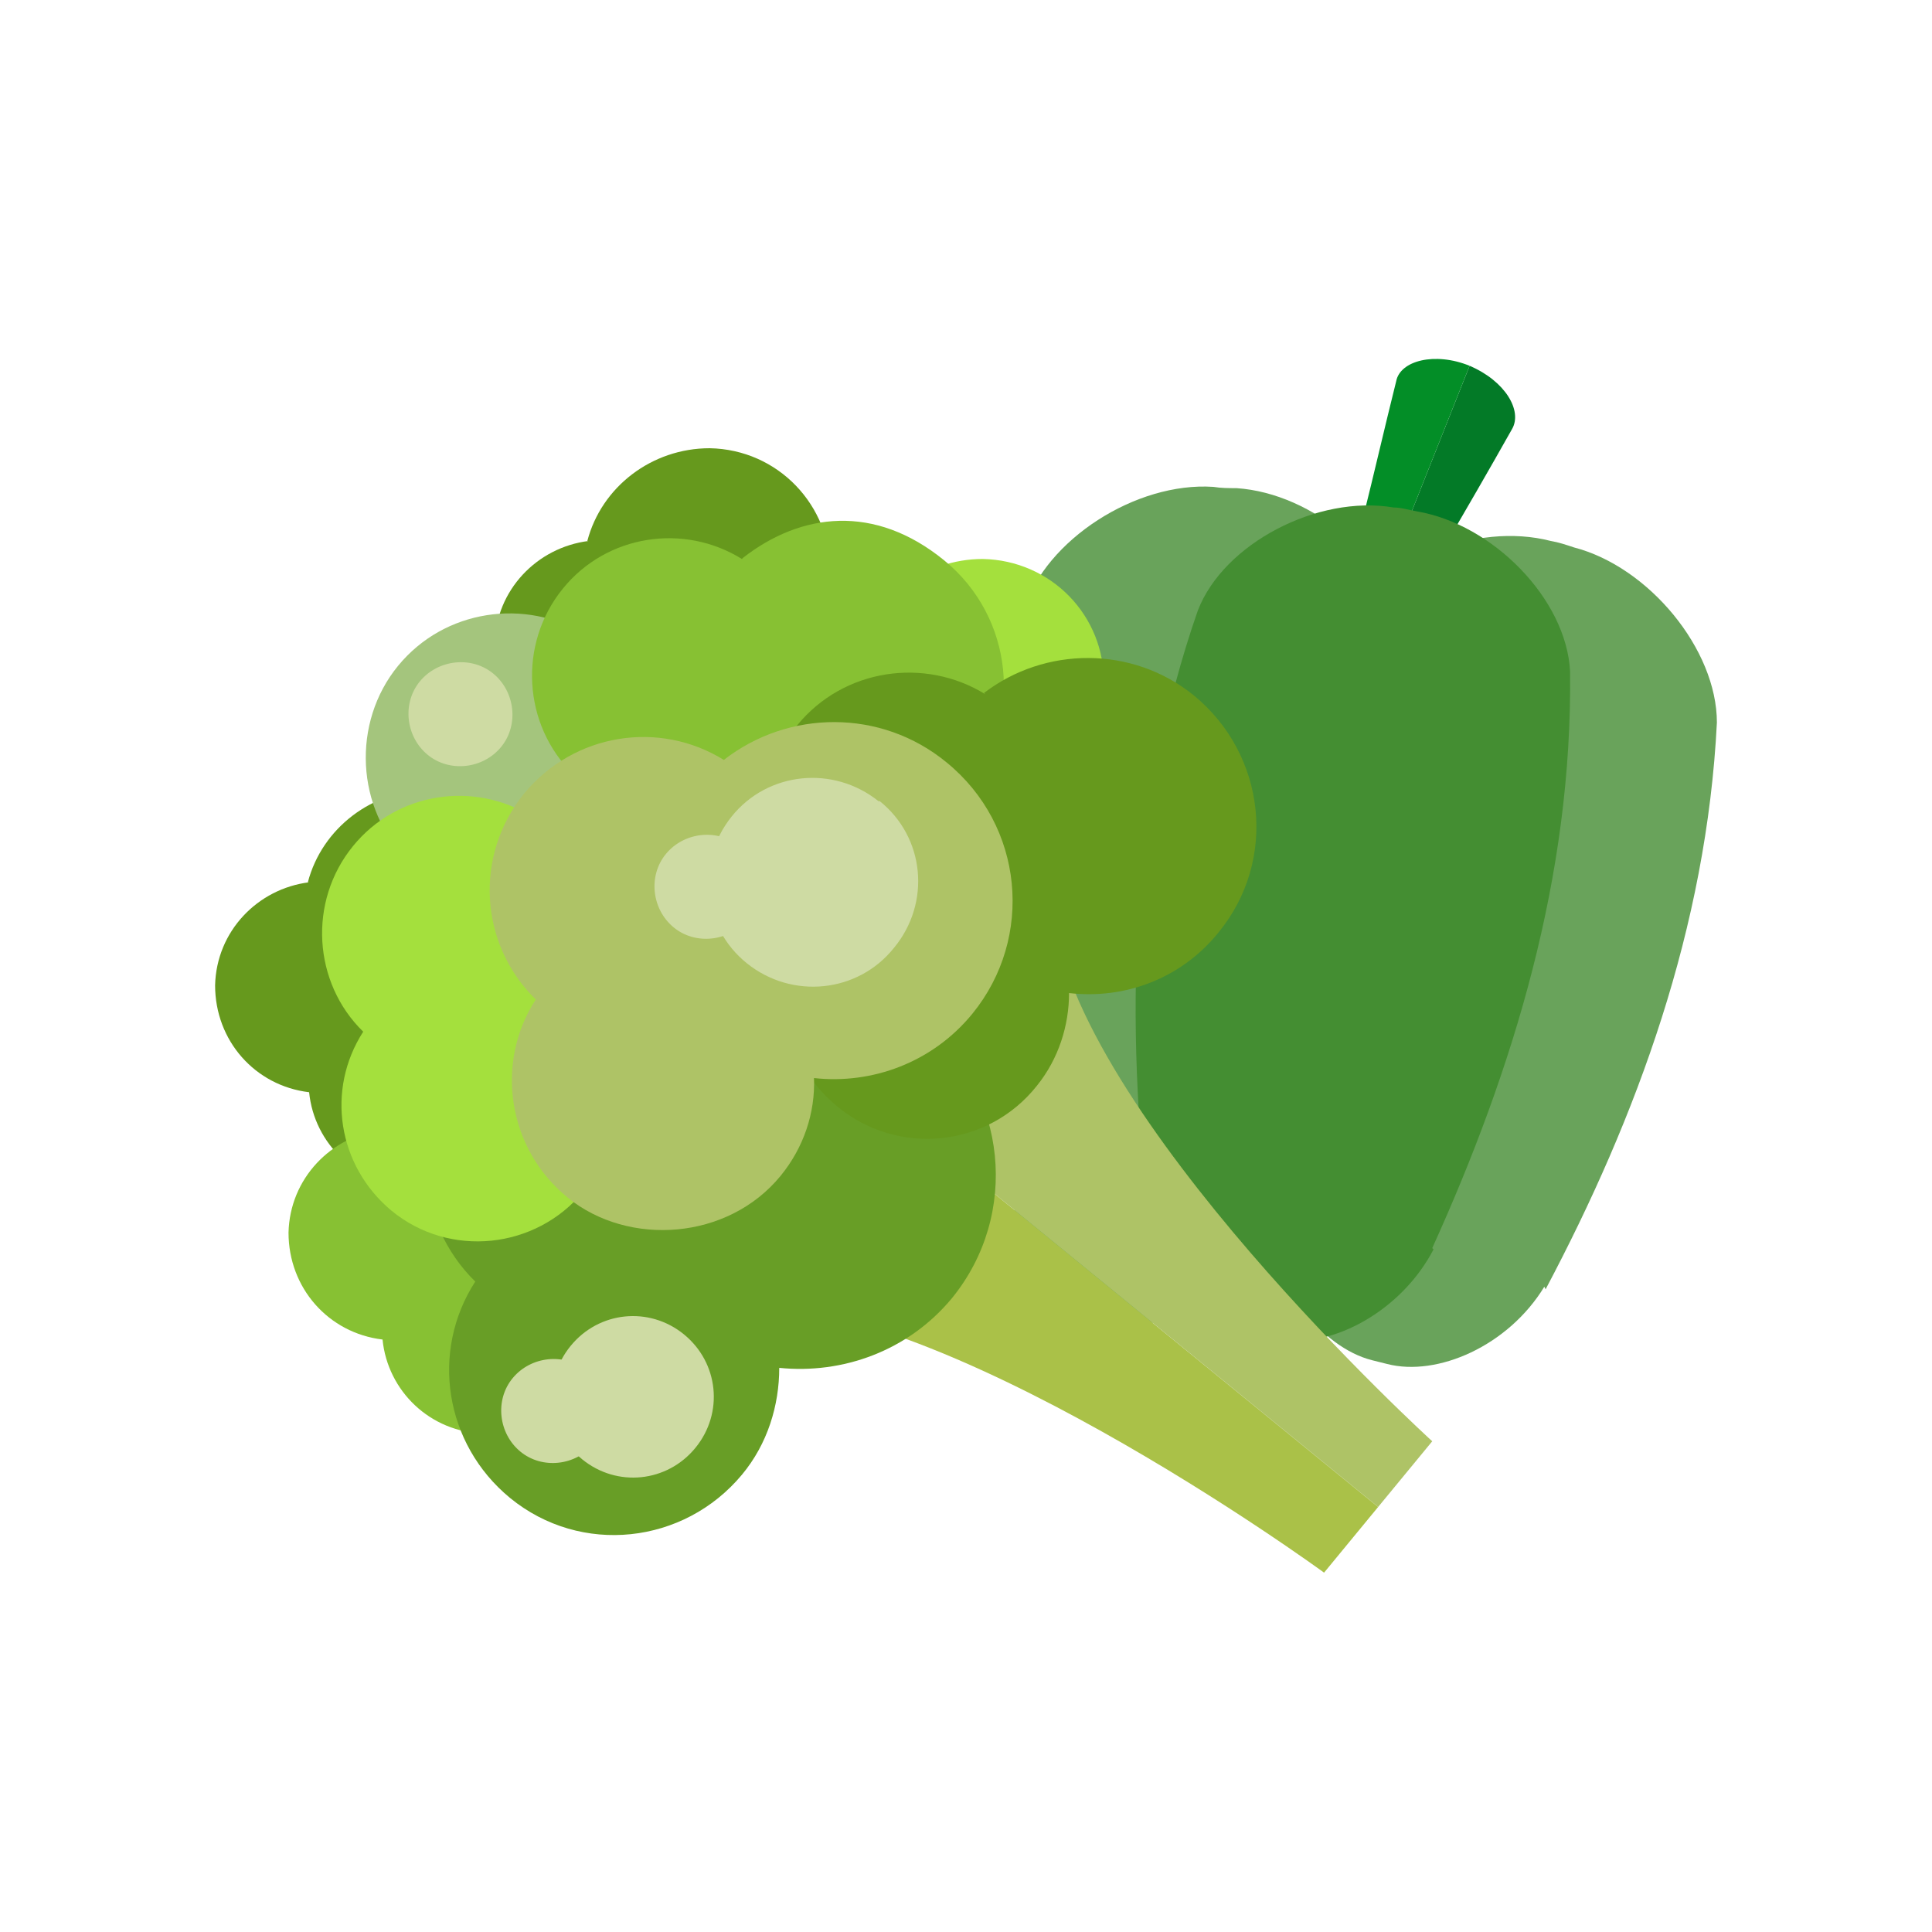
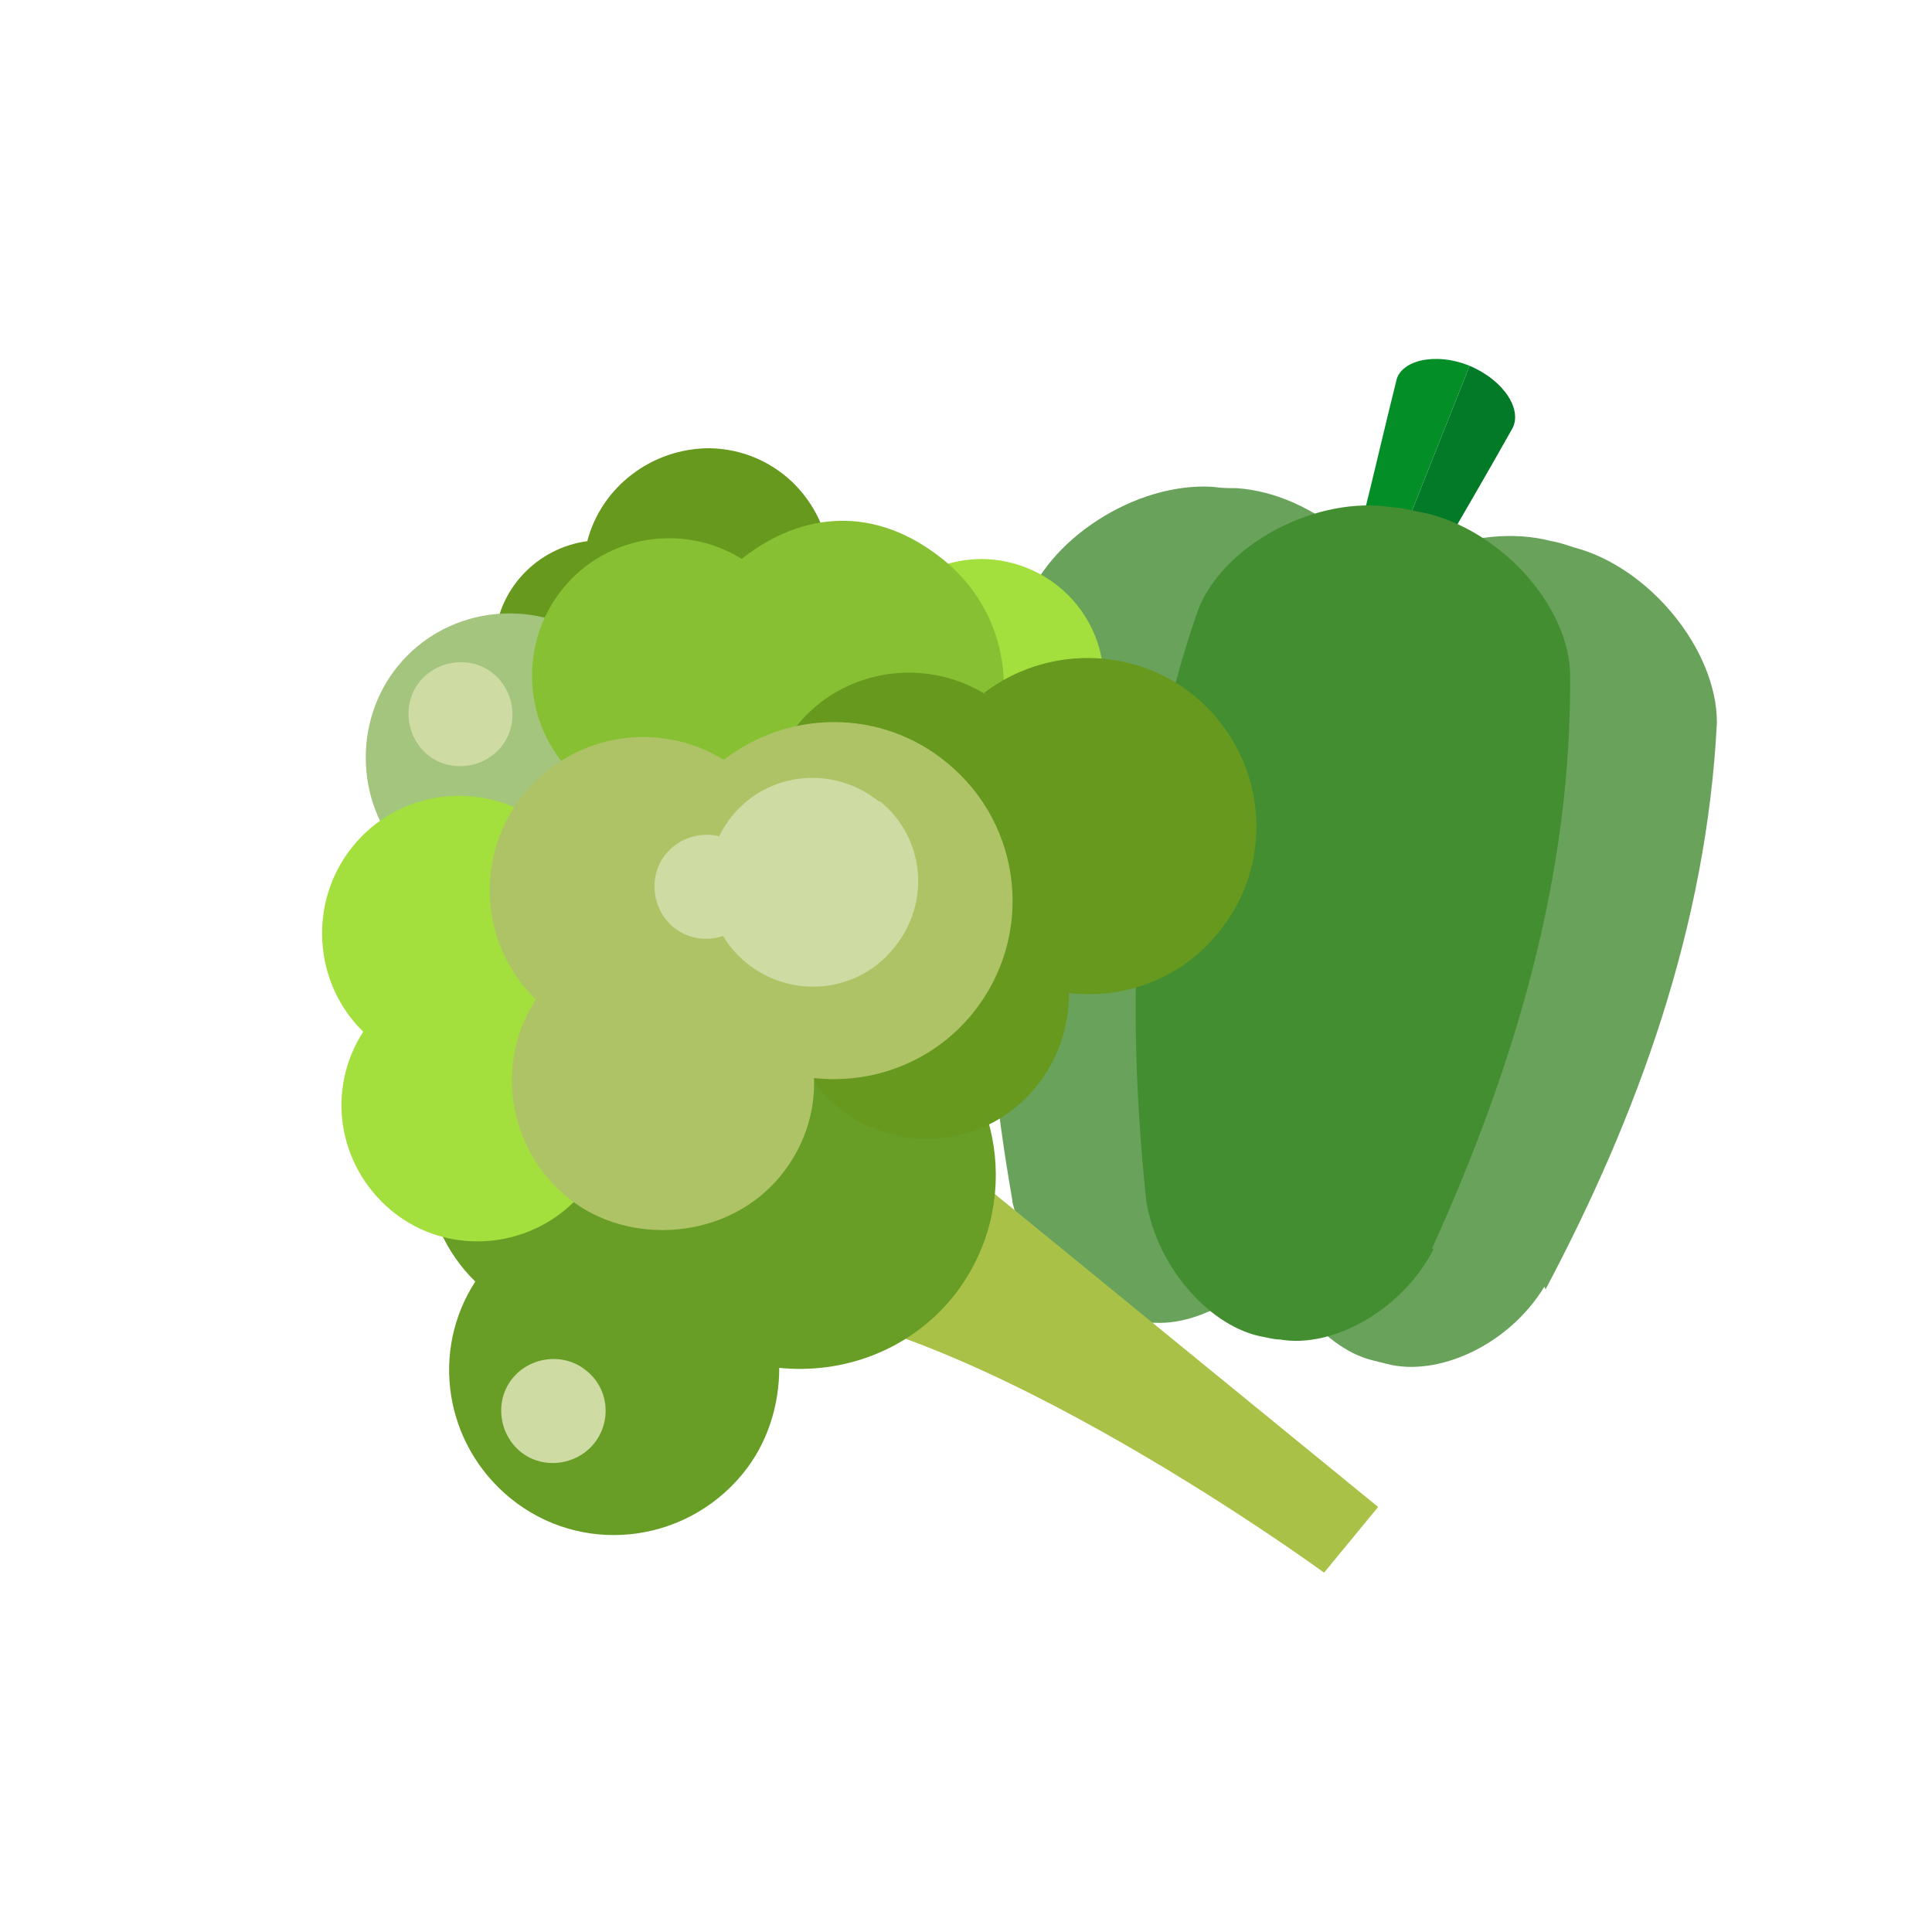
<svg xmlns="http://www.w3.org/2000/svg" width="80" height="80" viewBox="0 0 80 80" fill="none">
  <g clip-path="url(#clip0_2609_51137)">
    <path d="M60.853 15.147L57.547 23.467C58.347 23.734 59.307 23.467 59.733 22.774C60.694 21.12 61.654 19.467 62.614 17.76C63.04 17.014 62.347 15.787 60.853 15.147Z" fill="#037A27" />
    <path d="M60.853 15.147C59.413 14.56 57.973 14.933 57.813 15.787C57.333 17.707 56.907 19.573 56.427 21.493C56.267 22.347 56.747 23.147 57.547 23.467L60.853 15.147Z" fill="#038E27" />
    <path d="M63.947 53.28C62.453 55.733 59.52 57.014 57.44 56.48C57.227 56.427 57.013 56.373 56.8 56.32C54.72 55.787 52.64 53.173 52.32 50.294C51.947 42.08 52.693 33.707 55.893 25.92C57.12 23.2 61.12 21.6 64.213 22.4C64.533 22.453 64.853 22.56 65.173 22.667C68.266 23.467 71.093 26.88 71.093 29.92C70.666 38.4 67.787 46.24 64 53.387L63.947 53.28Z" fill="#69A35B" />
    <path d="M41.92 49.76C42.56 52.533 45.013 54.667 47.147 54.773C47.36 54.773 47.627 54.773 47.84 54.773C49.973 54.88 52.8 53.067 53.92 50.4C56.8 42.667 58.667 34.453 58.027 26.134C57.653 23.2 54.4 20.427 51.2 20.213C50.88 20.213 50.56 20.213 50.24 20.16C47.04 19.947 43.307 22.347 42.4 25.227C40.16 33.44 40.533 41.76 41.92 49.707V49.76Z" fill="#69A35B" />
    <path d="M59.36 51.734C58.027 54.294 55.147 55.84 53.013 55.467C52.8 55.467 52.587 55.414 52.32 55.36C50.187 54.987 47.947 52.587 47.467 49.76C46.613 41.654 46.827 33.227 49.6 25.28C50.667 22.507 54.56 20.48 57.707 21.014C58.027 21.014 58.347 21.12 58.667 21.174C61.813 21.707 64.853 24.8 65.013 27.787C65.12 36.267 62.667 44.267 59.307 51.68L59.36 51.734Z" fill="#448E32" />
    <path d="M29.76 40.107L57.066 62.4L54.827 65.12C54.827 65.12 38.56 53.227 30.08 54.08L29.706 40.053L29.76 40.107Z" fill="#AAC148" />
-     <path d="M29.76 40.107L57.066 62.4L59.306 59.68C59.306 59.68 44.426 46.133 43.573 37.653L29.76 40.107Z" fill="#AEC366" />
-     <path d="M12.8 36.533C10.667 36.8 8.96 38.56 8.907 40.8C8.907 43.093 10.56 44.96 12.8 45.227C13.013 47.36 14.773 49.067 17.013 49.12C19.413 49.12 21.387 47.253 21.387 44.907C21.387 43.84 21.013 42.88 20.427 42.08C21.867 41.227 22.827 39.627 22.827 37.867C22.827 35.04 20.64 32.747 17.813 32.693C15.413 32.693 13.333 34.293 12.747 36.533H12.8Z" fill="#66991D" />
    <path d="M24.373 22.4C22.24 22.667 20.533 24.427 20.48 26.667C20.48 28.96 22.133 30.827 24.373 31.093C24.587 33.227 26.347 34.933 28.587 34.987C30.987 34.987 32.96 33.12 32.96 30.773C32.96 29.707 32.587 28.747 32 27.947C33.44 27.093 34.4 25.493 34.4 23.733C34.4 20.907 32.213 18.613 29.387 18.56C26.987 18.56 24.907 20.16 24.32 22.4H24.373Z" fill="#66991D" />
    <path d="M35.68 26.986C33.547 27.253 31.84 29.013 31.787 31.253C31.787 33.547 33.44 35.413 35.68 35.68C35.893 37.813 37.653 39.52 39.893 39.573C42.293 39.573 44.267 37.706 44.267 35.36C44.267 34.293 43.893 33.333 43.307 32.533C44.747 31.627 45.707 30.08 45.707 28.32C45.76 25.493 43.52 23.2 40.693 23.146C38.293 23.146 36.213 24.747 35.627 26.986H35.68Z" fill="#A4E03D" />
-     <path d="M15.84 46.773C13.707 47.04 12 48.8 11.947 51.04C11.947 53.333 13.6 55.2 15.84 55.467C16.053 57.6 17.813 59.307 20.053 59.36C22.453 59.36 24.373 57.493 24.427 55.147C24.427 54.08 24.107 53.12 23.467 52.32C24.907 51.413 25.867 49.867 25.867 48.106C25.92 45.28 23.68 42.986 20.853 42.88C18.453 42.88 16.373 44.48 15.787 46.72L15.84 46.773Z" fill="#87C133" />
    <path d="M28.16 42.293C25.28 40.48 21.387 41.067 19.2 43.787C16.907 46.56 17.174 50.613 19.68 53.067C17.814 55.947 18.4 59.787 21.12 62.027C24.054 64.427 28.32 63.947 30.72 61.067C31.787 59.787 32.267 58.187 32.267 56.64C34.88 56.907 37.6 55.947 39.414 53.76C42.24 50.293 41.707 45.227 38.294 42.453C34.88 39.68 31.147 40.107 28.267 42.347L28.16 42.293Z" fill="#689E26" />
    <path d="M24.267 26.294C21.76 24.747 18.4 25.227 16.48 27.574C14.56 29.92 14.72 33.494 16.907 35.627C15.307 38.134 15.787 41.44 18.133 43.36C20.64 45.44 24.373 45.067 26.4 42.507C27.307 41.387 27.733 40 27.733 38.667C30.027 38.934 32.373 38.08 33.92 36.16C36.373 33.174 35.893 28.8 32.907 26.347C29.92 23.894 26.72 24.32 24.213 26.24L24.267 26.294Z" fill="#A4C57D" />
    <path d="M22.027 33.814C19.627 32.32 16.427 32.8 14.613 35.04C12.747 37.334 12.96 40.694 15.04 42.72C13.493 45.12 13.973 48.267 16.213 50.134C18.613 52.107 22.187 51.734 24.16 49.334C25.067 48.267 25.44 46.934 25.44 45.654C27.627 45.92 29.867 45.067 31.36 43.254C33.707 40.427 33.28 36.214 30.4 33.867C27.947 31.84 24.48 31.894 22.08 33.76L22.027 33.814Z" fill="#A4E03D" />
    <path d="M30.72 23.146C28.32 21.653 25.12 22.133 23.307 24.373C21.44 26.666 21.653 30.026 23.733 32.053C22.187 34.453 22.667 37.6 24.907 39.467C27.307 41.44 30.88 41.066 32.853 38.666C33.707 37.6 34.133 36.267 34.133 34.986C36.32 35.2 38.56 34.4 40.053 32.587C42.4 29.76 41.973 25.547 39.093 23.2C36.213 20.853 33.173 21.227 30.773 23.093L30.72 23.146Z" fill="#87C133" />
    <path d="M40.8 28.747C38.294 27.2 34.934 27.68 33.014 30.027C31.04 32.427 31.254 35.947 33.44 38.08C31.84 40.587 32.32 43.893 34.667 45.813C37.174 47.893 40.907 47.52 42.934 44.96C43.84 43.84 44.267 42.453 44.267 41.12C46.56 41.387 48.907 40.533 50.454 38.613C52.907 35.627 52.427 31.253 49.44 28.8C46.88 26.72 43.254 26.773 40.747 28.693L40.8 28.747Z" fill="#66991D" />
    <path d="M29.973 31.467C27.306 29.813 23.787 30.347 21.706 32.853C19.627 35.413 19.84 39.093 22.186 41.387C20.48 44 21.013 47.573 23.52 49.6C26.026 51.627 30.133 51.36 32.32 48.693C33.28 47.52 33.76 46.08 33.706 44.64C36.106 44.907 38.613 44 40.267 41.973C42.827 38.827 42.4 34.187 39.2 31.573C36.48 29.333 32.64 29.387 29.973 31.467Z" fill="#AEC366" />
    <path d="M30.614 35.04C31.574 35.787 31.68 37.173 30.934 38.08C30.187 38.987 28.8 39.147 27.894 38.4C26.987 37.653 26.827 36.267 27.574 35.36C28.32 34.453 29.707 34.293 30.614 35.04Z" fill="#CEDBA3" />
    <path d="M20.427 27.893C21.333 28.64 21.493 30.027 20.747 30.933C20 31.84 18.613 32 17.707 31.253C16.8 30.507 16.64 29.12 17.387 28.213C18.133 27.307 19.52 27.147 20.427 27.893Z" fill="#CEDBA3" />
    <path d="M24.267 56.747C25.227 57.494 25.334 58.88 24.587 59.787C23.84 60.694 22.454 60.854 21.547 60.107C20.64 59.36 20.48 57.974 21.227 57.067C21.974 56.16 23.36 56 24.267 56.747Z" fill="#CEDBA3" />
-     <path d="M28.32 55.253C29.76 56.427 29.974 58.507 28.8 59.947C27.627 61.387 25.547 61.6 24.107 60.427C22.667 59.253 22.453 57.173 23.627 55.733C24.8 54.293 26.88 54.08 28.32 55.253Z" fill="#CEDBA3" />
    <path d="M36.427 33.173C38.294 34.667 38.56 37.387 37.014 39.253C35.52 41.12 32.8 41.387 30.933 39.893C29.067 38.4 28.8 35.68 30.294 33.813C31.787 31.947 34.507 31.68 36.373 33.173H36.427Z" fill="#CEDBA3" />
  </g>
  <defs>
    <clipPath id="clip0_2609_51137">
      <rect width="80" height="80" fill="white" />
    </clipPath>
  </defs>
</svg>